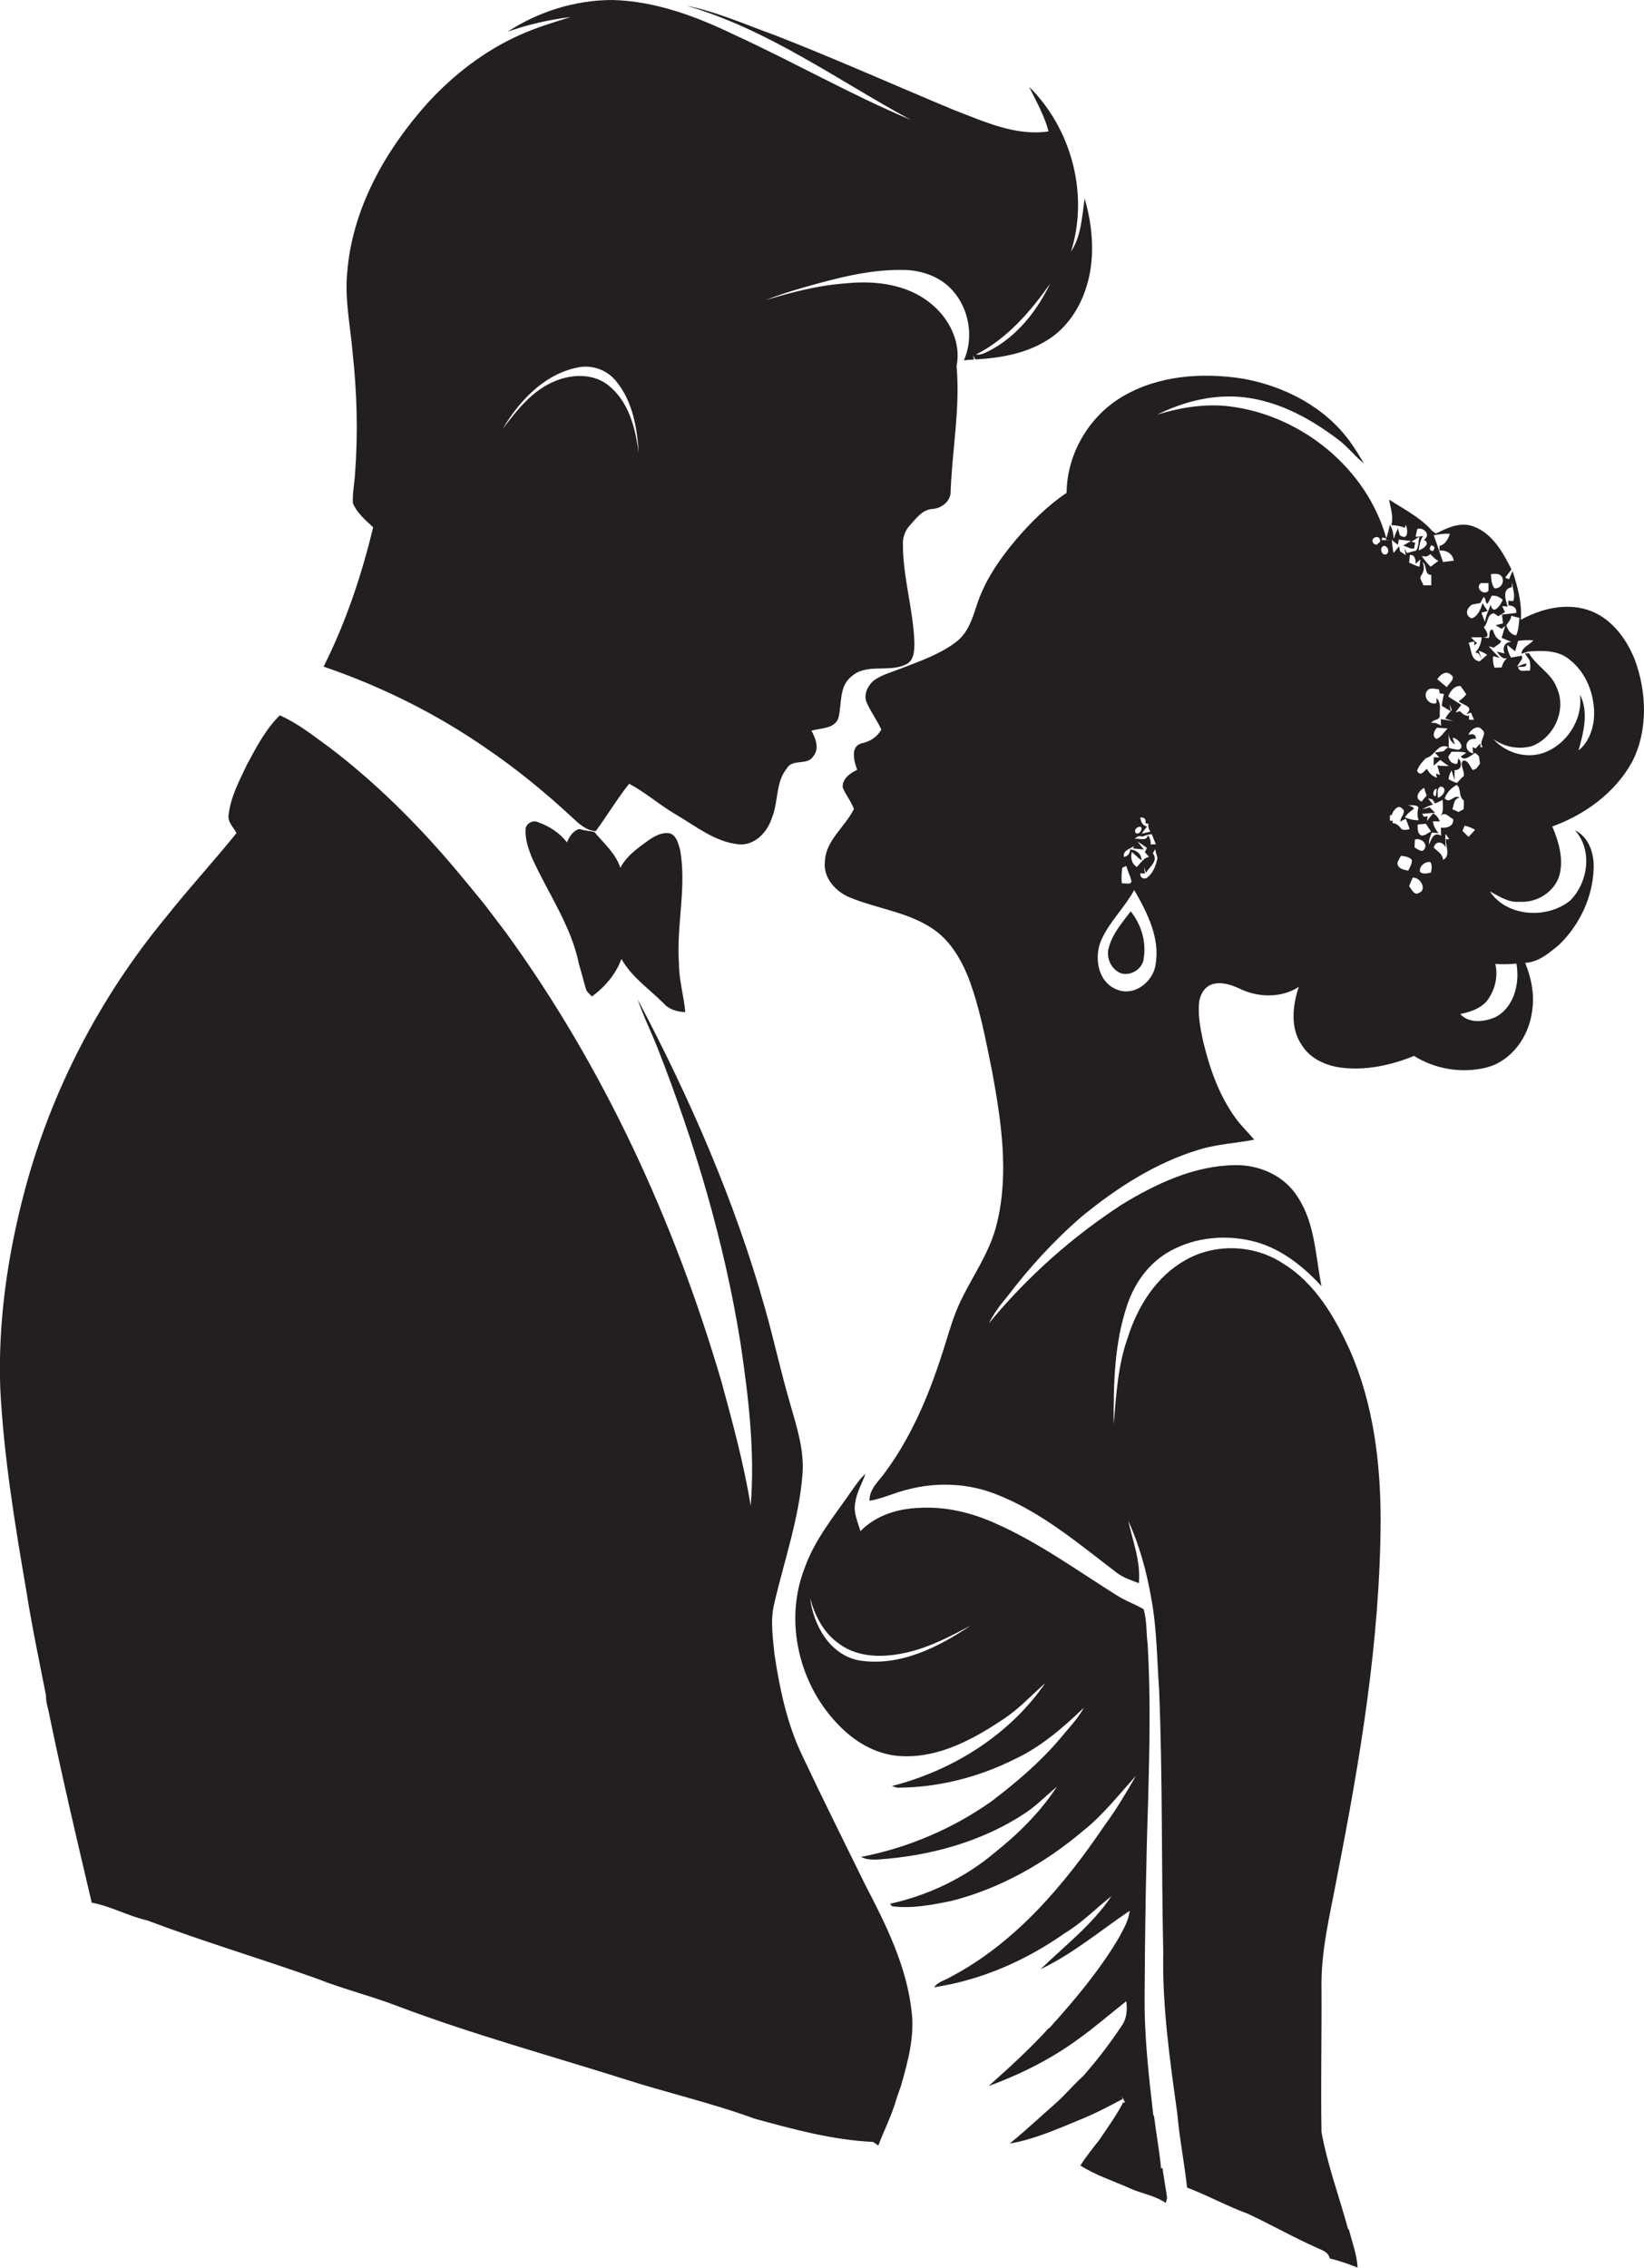
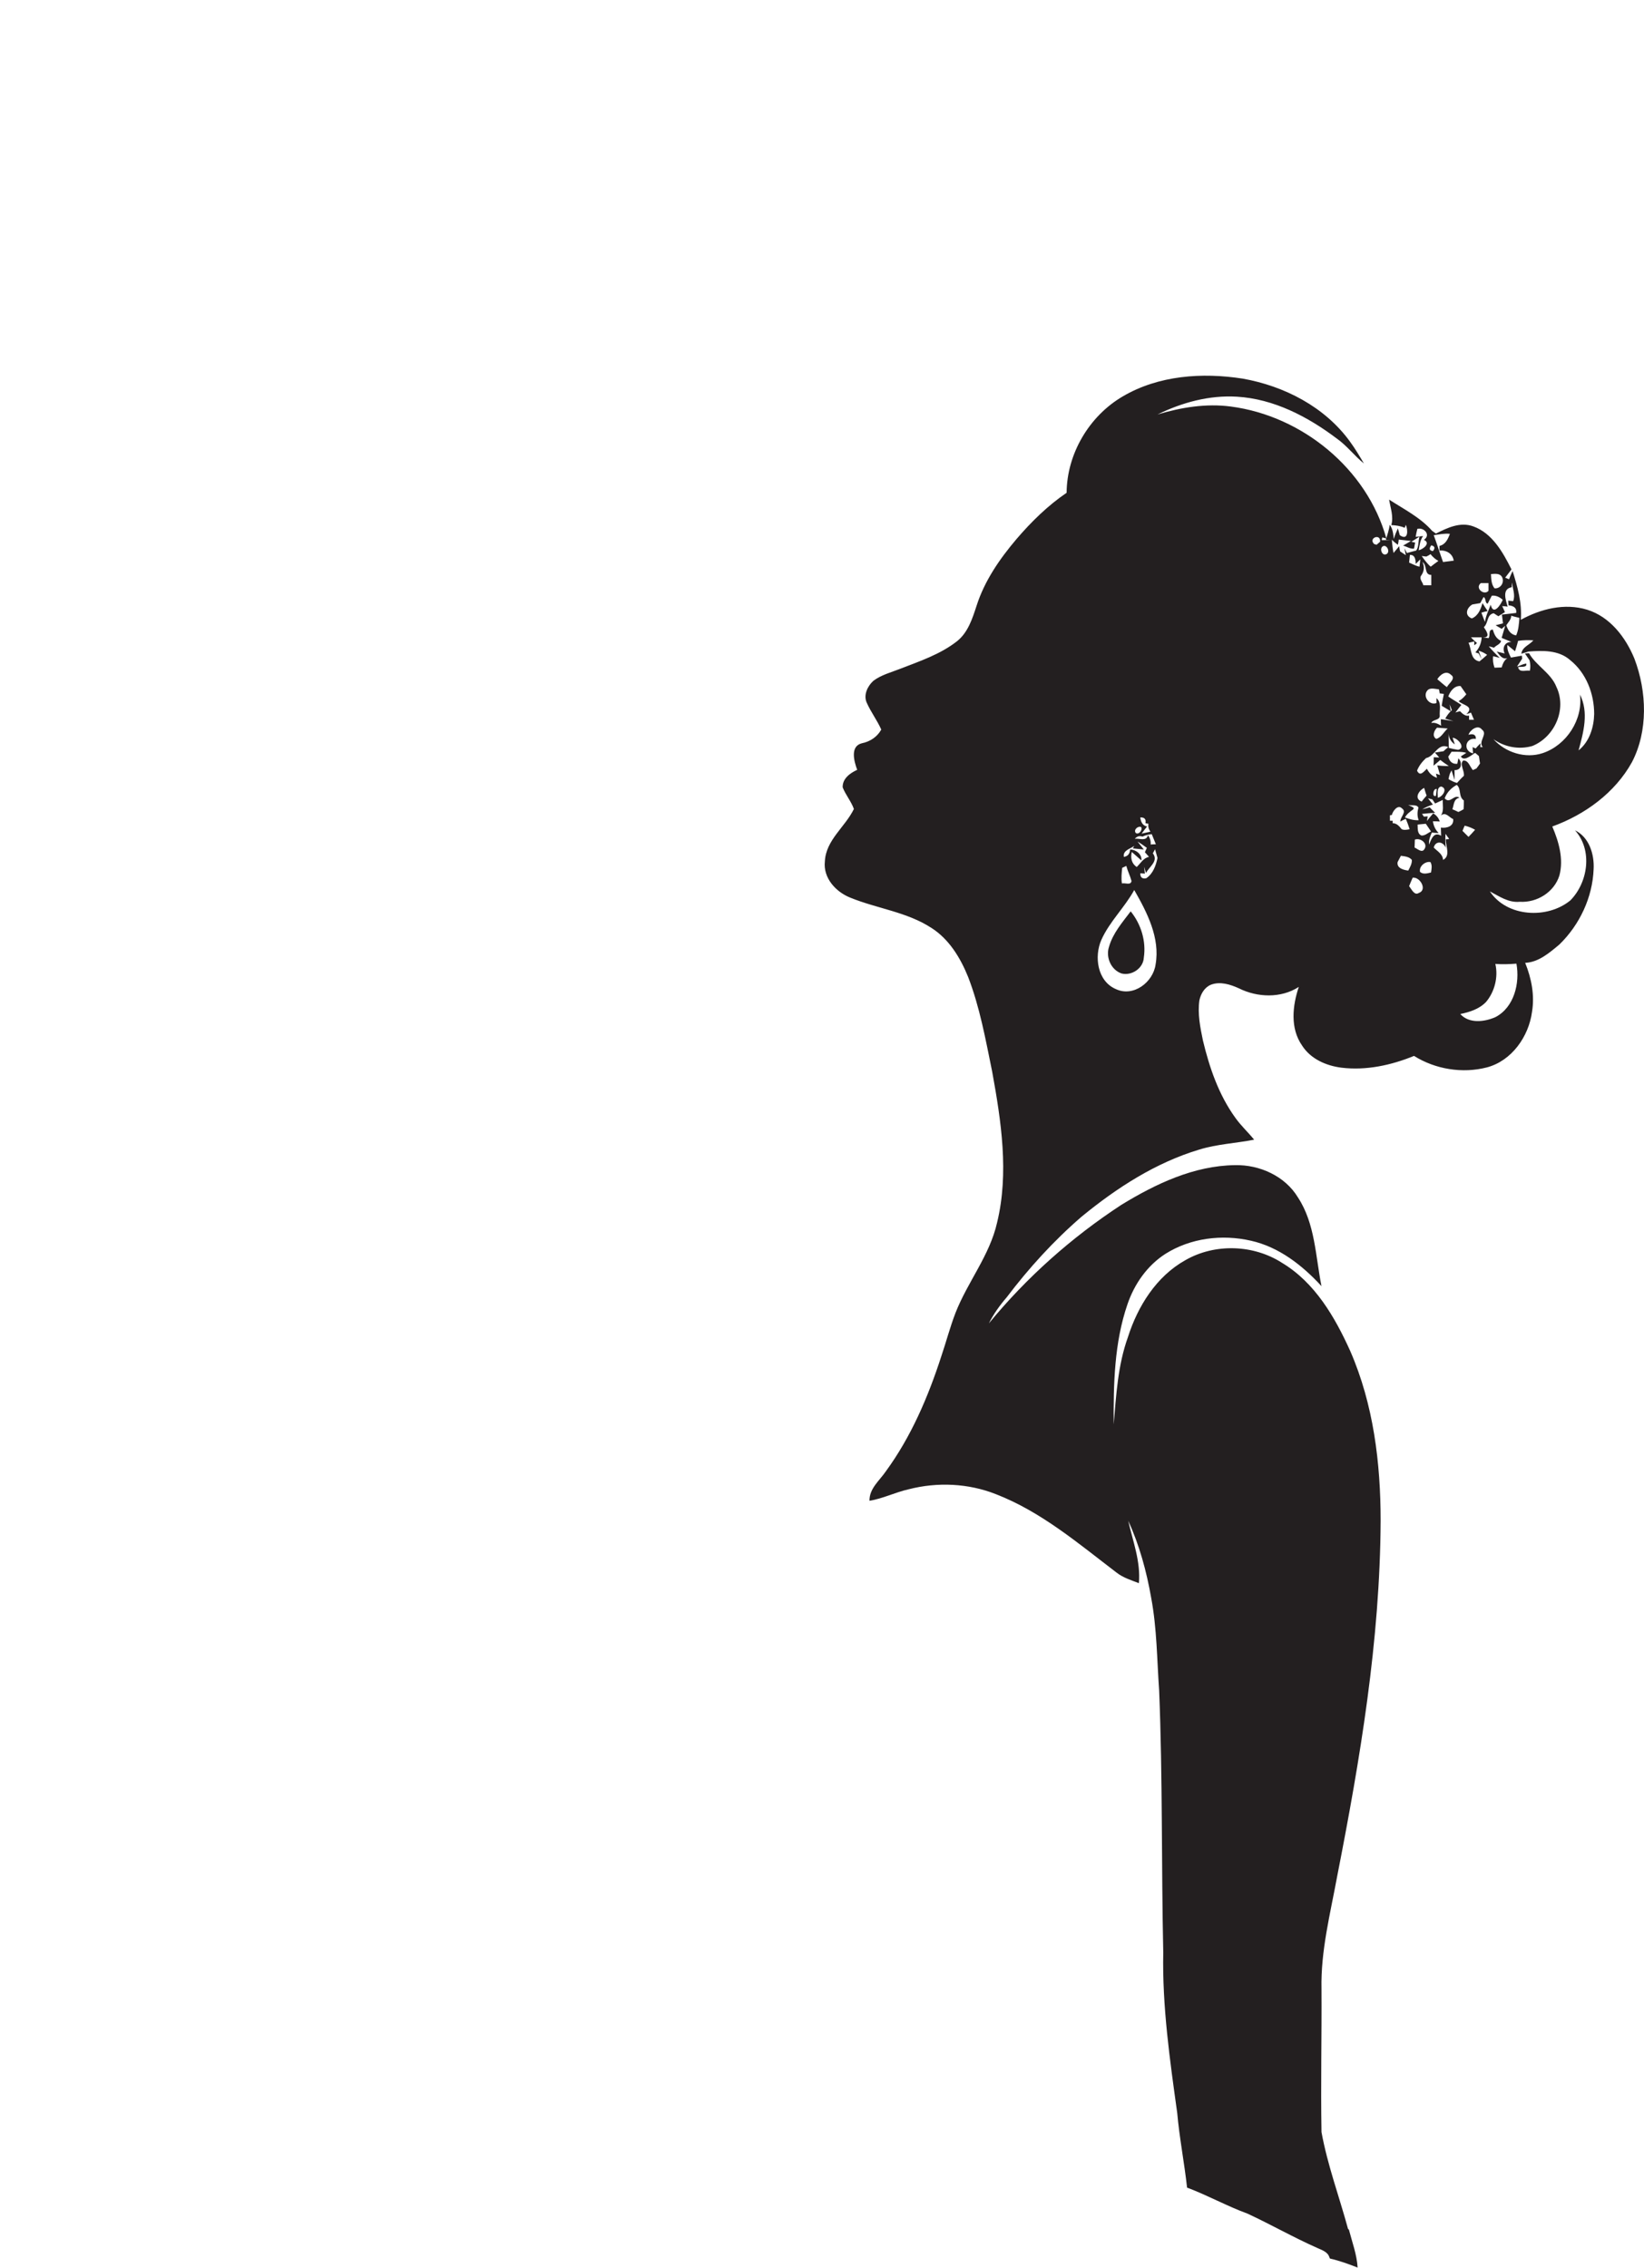
<svg xmlns="http://www.w3.org/2000/svg" version="1.1" id="Layer_1" x="0px" y="0px" viewBox="0 0 600.5 828.4" style="enable-background:new 0 0 600.5 828.4;" xml:space="preserve">
  <style type="text/css">
	.st0{fill:#231F20;}
</style>
  <g>
-     <path class="st0" d="M177.4,273.2c11.2,7.6,21.7,16.2,31.6,25.4c2.5,2.3,5.1,4.8,8.6,5c4.2-5.7,7.8-11.8,12.2-17.3   c6.1,3.2,11.3,7.9,17.2,11.3c7.2,4.2,14.1,9.9,22.7,10.8c5.9,0.6,10.5-4.3,12.2-9.5c2.5-5.9,1.3-13.1,5.5-18.2   c2-3.7,7.6-0.9,9.7-4.5c2.3-2.8,0.8-6.5-0.7-9.3c3.4-1,8.3-0.6,9.8-4.5c1.4-5.1,0.1-11.6,4.8-15.3c5.5-4.9,13.5-1.4,19.7-4.3   c3.2-1.3,3.3-5.1,3.3-8c-0.4-12.1-4.2-23.9-4.2-36c-0.1-2.6,0.9-5.2,2.7-7.1c2.3-2.5,4.5-5.6,8.2-5.8c3-0.2,6-2.4,6.5-5.5   c0.5-15.6,3.6-31.1,2.2-46.7c1.8-8.7-2.8-17.6-9.5-22.9c-8.5-7-20.3-8.4-30.9-7.3c-10,0.7-19.7,3.2-29.2,6.1   c4.6-1.9,9.3-3.3,14.1-4.7c11.7-3.3,23.6-6.5,35.9-6.3c6.8,0,13.9,2.5,18.4,7.8c5.9,6.8,7.5,17,3.9,25.2c0.9-0.1,2.8-0.2,3.7-0.3   l-0.5-1.6c0.3,0.4,0.7,1.2,1,1.6c8.8-0.5,17.8-2,25.5-6.6c7-4,12-11,14.6-18.6c3.8-10.8,2.9-22.8-0.2-33.6c-1,6.5-1.2,13.7-5,19.4   c6.6-20.9,0.2-44.9-15.3-60.2c2.6,5.3,5.6,10.5,7.1,16.3c-12,1.8-23.5-3.6-34.5-7.8c-21.9-9.1-43.5-18.8-65.6-27.4   c-10.6-3.8-21-8.5-32.1-10.7c29.7,8.6,55,27.1,81.9,41.7c-22.1-9.3-42.9-21.2-64.7-31.2C254.1,5.9,239.3,0.4,223.7,0   c-13.5,0-27,4.2-38.3,11.6c7.5-2.7,15.3-4.4,23.1-5.4c-6.4,2-12.8,3.9-18.9,6.7c-12.7,5.7-23.9,14.4-33.3,24.6   c-15.5,17.3-27.7,38.7-29.5,62.3c-0.9,9.8,1.2,19.4,2,29.1c1.6,14.6,2,29.3,0.9,43.9c-0.2,3.7-1,7.3-0.8,11   c1.5,3.6,4.6,6.2,7.4,8.8c-4.2,17.5-10,34.8-18.1,50.9C139.2,250.7,159.2,260.6,177.4,273.2z M383.6,103.6   c-4.8,9.9-12,19.1-21.8,24.3c-1.7,0.8-3.3,1.9-5.3,1.6C367.9,123.7,376.4,113.8,383.6,103.6z M210.7,134.3c5.3-1.3,11.1,0.8,14.4,5   c6,7.3,7.7,17.2,8.2,26.4c-1.1-9-3.5-18.8-10.9-24.8c-5.4-4.5-13.2-4.3-19.4-1.8c-8.4,3.3-14.1,10.6-19.4,17.6   C189.6,146.5,198.7,136.8,210.7,134.3z" />
    <path class="st0" d="M597,240.6c-3.2-7.8-8.9-15.3-17.3-17.9c-8.2-2.5-16.9-0.3-24.2,3.7c0.5-6.1-1.2-12.1-3-17.8   c-0.5,1-0.9,2-1.3,3l-1.4-0.6c0.8-1,1.5-2,2.3-3c-3.1-6.2-7-13.2-13.9-15.7c-4.8-1.8-9.5,0.5-13.7,2.6c-0.3-0.2-1-0.7-1.4-1   c-4.3-4.9-10.3-7.9-15.7-11.4c0.5,3.1,1.7,6.2,0.8,9.3c1.7,0.1,3.3,0.3,4.9,1l0.4-1.1c0.8,1.8,1,6-2.2,3.8l-0.7-2.5   c-0.6,1.3-1.1,2.5-1.5,3.9c-0.2-1.8-0.3-3.7-1.5-5.2c-0.2,1.9-0.9,3.7-1.4,5.5l1.9,0.1c-0.8,0-2.6,0-3.4,0l0.2-1l1.5,0.4   c-7.1-25.5-30.8-44.8-56.8-48.2c-9-1.2-18.2,0.3-26.8,2.9c9-4.4,18.9-7.1,29-6.5c13.5,0.8,25.9,7.3,36.5,15.3   c3.7,2.6,6.4,6.3,9.9,9.1c-1.6-2.7-3.2-5.4-5.1-8c-9.2-12.7-24-20.3-39.2-23c-14.8-2.3-30.7-1.2-43.8,6.5   c-12.3,7.2-20.4,21-20.5,35.2c-6.9,4.7-12.9,10.6-18.3,16.9c-6.2,7.3-11.7,15.3-14.6,24.4c-1.5,4.6-3.1,9.7-7.1,12.9   c-6.1,4.8-13.6,7.3-20.8,10.1c-3.3,1.3-6.9,2.2-9.8,4.4c-2.1,1.9-3.7,5.2-2.4,8c1.5,3.4,3.8,6.4,5.3,9.8c-1.5,2.7-4.1,4.4-7.1,5   c-4.4,1.1-2.8,6.7-1.7,9.7c-2.6,1.2-5.4,3.2-5.3,6.4c1.1,2.8,3.1,5.1,4.1,7.9c-3.2,6.6-10.2,11.3-10.6,19.1   c-0.7,6.1,4,11.2,9.3,13.3c9.8,4,20.7,5.2,29.7,11.1c6.4,4.1,10.5,10.9,13.3,17.8c4.3,11.1,6.4,22.9,8.8,34.6   c3.3,18.1,6.2,37.1,1.8,55.2c-2.7,12-10.8,21.7-15.2,33c-2,5.2-3.4,10.6-5.2,15.9c-4.8,14.8-11,29.3-20.2,41.9   c-2.3,3.4-6.1,6.3-6,10.8c4.9-0.8,9.4-3.1,14.3-4.2c10.5-2.7,21.8-2.2,31.9,1.8c16.5,6.4,30.1,18,44,28.6c2.4,1.9,5.4,2.8,8.2,3.9   c0.7-7.9-2.2-15.3-3.9-22.8c4.1,8.9,6.7,18.5,8.4,28.2c2.1,11.2,2.1,22.6,2.9,33.8c1.3,31.9,0.8,63.8,1.5,95.7   c-0.4,19.6,2.4,39.2,5.1,58.6c0.8,9.1,2.6,18.2,3.6,27.3l0.3,0.1c7.4,2.8,14.4,6.7,21.8,9.4c8.6,4,16.8,8.7,25.4,12.5   c1.7,0.8,3.9,1.4,4.5,3.5l0.2,0.4c3.5,0.8,6.8,2,10.1,3.3c-0.3-4.8-2-9.3-3.2-13.9l-0.3-0.2c-3.2-11.8-7.5-23.3-9.7-35.4   c-0.3-17.4,0.1-34.8,0-52.3c-0.3-13.9,3.2-27.4,5.7-41c8.4-42.8,15.7-86.2,15.9-130c0-21.1-2.6-42.5-11.1-62   c-5.6-12.4-12.9-25-24.9-32.2c-10.4-6.7-24.5-7.2-35.3-1c-10.6,5.9-17.4,16.8-21,28.1c-3.7,10.3-4.3,21.2-5.2,31.9   c-0.1-14.7,0.2-29.8,5-43.8c2.5-7.4,7.2-14.2,13.9-18.5c9.2-5.8,20.7-7.2,31.2-4.8c10.3,2.3,18.8,9,25.8,16.6   c-2.2-10.9-2.3-22.8-8.6-32.4c-4.7-7.8-14-12-23-11.8c-15,0.2-28.9,6.8-41.5,14.5c-18.2,11.9-34.6,26.5-48.4,43.3   c1.7-3.4,4-6.6,6.5-9.5c8.1-10.7,17.2-20.7,27.4-29.5c12.8-10.5,27-19.7,43-24.5c6.5-2,13.4-2.3,20-3.6c-2.2-2.7-4.8-5.1-6.8-7.9   c-6.1-8.4-9.5-18.3-11.9-28.3c-1-4.8-2-9.8-1.3-14.7c0.5-2.3,1.8-4.7,4.2-5.7c3.4-1.3,7.1-0.1,10.2,1.3c6.8,3.4,15.4,3.7,21.9-0.5   c-2.3,6.9-3.2,15.1,1.2,21.4c3.1,4.9,8.8,7.4,14.4,8.1c9,1.1,18.2-0.9,26.5-4.3c7.8,4.9,17.7,6.5,26.6,4.2   c9.1-2.4,15.3-11.3,16.5-20.3c1-6.1-0.2-12.2-2.5-17.9c4.9-0.2,8.9-3.7,12.5-6.7c7.4-7.2,12.1-17.2,12.5-27.5   c0.3-5.4-1.6-11.7-6.8-14.2c6.5,7.2,4.8,19-1.7,25.6c-8.4,6.9-23.2,6.1-29.4-3.3c3.4,1.8,6.8,4.2,10.9,3.8   c6.3,0.4,12.6-3.5,14.5-9.6c1.6-6-0.2-12.3-2.6-17.9c11.9-4.3,22.9-12.3,29.1-23.5C602,267.1,601.6,252.7,597,240.6z M418.4,300.7   l1.1,0.2c-0.2,1.1,0.1,2,0.7,2.9c-0.8,0.2-2.4,0.5-3.2,0.7c0.5-0.7,1.5-2,2-2.6c-1.7-0.3-2.3-1.8-2.5-3.3   C418,298.5,418.7,299.2,418.4,300.7z M416.8,302.1c0.7,1-0.8,2.9-1.9,2.2C413.9,303.2,415.6,301.6,416.8,302.1z M417.3,305.6   c1.1-0.5,2.2-0.8,3.4-0.9c0.5,1.2,1,2.5,1.5,3.7c-0.5,0-1.4,0-1.9,0.1c0.1-1.2-0.2-2.4-1-3.4c-0.6,2.4-3.2,1-4.8,1.3   C415.3,305.5,416.2,305.2,417.3,305.6z M414.3,309l-0.5,0.9c1.3,0.1,2.7,0.3,4,0.4c-0.6-0.7-1.7-2.2-2.3-2.9   c1.2,0.7,2.3,1.5,3.4,2.3c-0.2,0.4-0.5,1.2-0.7,1.6c0.4,0.4,1.1,1.3,1.5,1.7c-2.1,0.4-3.1,2.4-4.5,3.7c-1.9-1.3-2.3-3.3-1.8-5.5   c1.2,1,2.3,2.1,3.5,3.1c0.3-2.3-2.1-4-4.1-4c-0.1,1.6-0.9,2.5-2.3,2.7C410.1,310.6,412.8,310.1,414.3,309z M409.9,317   c0.4-0.2,1.1-0.5,1.5-0.7c0.5,1.9,1.4,3.6,1.9,5.5c-0.2,1.7-2.4,0.6-3.5,0.9C409.5,320.8,409.7,318.9,409.9,317z M422.1,352.3   c-0.9,6.5-8.1,12-14.5,9c-6.8-2.9-8-11.9-5.3-18c3-6.7,8.5-11.8,12-18.2C419,333.3,423.8,342.6,422.1,352.3z M418.7,320.8   c-1.5,0.3-2.2-0.3-2.2-1.8l1.7,0.1c-0.1-0.6-0.2-1.8-0.3-2.5c0.2,0.6,0.5,1.7,0.7,2.3c1.1-2.3,4.7-4.3,2.5-7.2   c0.2-0.4,0.6-1.1,0.8-1.5c0.2,0.8,0.7,2.4,0.9,3.2C422.2,316.2,421.2,319.1,418.7,320.8z M548.7,210.9c0.9,2-0.7,4.2-2.8,4   c-1.2-1.5-1.2-3.4-1.3-5.2C546.1,209.6,547.9,209.3,548.7,210.9z M540.9,213c0.7,0,2.1,0,2.8,0c0,0.7,0,2.1,0,2.8   C542.1,217.7,538.6,214.8,540.9,213z M537.8,220.8c1-0.2,1.9-0.3,2.9-0.5c0.3-0.6,0.9-1.7,1.2-2.2c1,0.4,0.4,2.2,1.5,2.4   c0.5-1,1-1.9,1.5-2.9c1.5-0.2,2.9,0.5,4,1.5c-0.7,1.7-3.4,6-4.4,1.8c-0.8,2.1-1.8,4.1-2.1,6.3c-0.4-1.1-0.9-2.3-1.3-3.4   c0.6-0.2,1.7-0.5,2.3-0.6c-0.7-1-1.3-1.9-1.9-2.9c-0.6,2.2-1.6,4.7-3.9,5.6C534.8,224.8,535.7,222,537.8,220.8z M540.1,238.7   l1.1,2.1c-0.3-0.8-0.8-2.3-1.1-3.1c1.1,0.3,2.1,0.8,3.1,1.5c-0.9,0.8-1.8,1.6-2.8,2.4c-3.4-0.6-2.8-4.4-4-6.8   c0.5-0.1,1.6-0.4,2.1-0.5v1.4c0.3-0.2,0.8-0.6,1-0.8c-0.8-0.7-1.5-1.3-2.2-2.1c1,0,2.9,0,3.9,0c-0.1,2.1-0.9,4-2.3,5.5L540.1,238.7   z M541.6,272.9h-0.9l0.1-1.4c-0.5,0.5-1.4,1.4-1.8,1.9l-1.1-0.5c0,0.6,0.1,1.8,0.2,2.3c-3.8-0.8-3-5.9,1-5.3c0-1.8-1.3-1.9-2.7-1.5   c0.5-1.7,3.4-3.9,4.9-1.9C543.6,268.1,539.8,270.8,541.6,272.9z M538,281.3c-1.1-1.2-1.6-3.6-3.5-3.5c-1.5,1.2,0.5,3.8,0.2,5.6   c-0.9,0.8-1.7,1.7-2.5,2.6c-1.1-0.3-2.1-0.8-3.1-1.4c0.1-0.7,0.3-1.4,0.5-2l0.6-1.2c0.3,0.9,0.8,2.6,1.1,3.5c0-1.2,0-2.4,0-3.6   c2.7,0.1,2.9-2.8,1.4-4.3l-0.4,2c-1.9,0.2-2.9-1-3.3-2.6c0.3-0.5,0.9-1.3,1.2-1.8c1.8,0,3.7-0.1,5.4,0.4c-0.5,0.3-1.5,1-2,1.3   c1.1,2,3.8-0.4,5.2-1.3c0.4,0.3,1.1,0.9,1.4,1.2c0.1,0.7,0.3,2,0.4,2.7c-0.3,0.5-1,1.4-1.3,1.8C539.1,280.8,538.4,281.1,538,281.3z    M538.8,303.1c-0.8,0.9-1.6,1.8-2.4,2.6c-0.7-0.7-1.5-1.5-2.2-2.2c0.2-0.5,0.6-1.5,0.8-1.9C536.3,301.9,537.6,302.4,538.8,303.1z    M525,279.6c0.3,1.2,0.7,2.3,1,3.5l-1.5-0.5l0.4,1.5c-1.7-0.5-2.9-1.7-3.7-3.3c-1.2,1.1-2.5,3-3.6,0.7c0.7-1.8,1.9-3.3,3.3-4.6   c3.2-0.6,4.3-5.7,8.1-4l-0.6,0.5l-0.6,0.5l-0.5,0.5c-0.8,0.1-2.4,0.4-3.2,0.5c0.4,0.4,1.2,1.3,1.6,1.8c-0.5,0-1.5-0.1-2-0.1   c0,0.8,0,2.3-0.1,3.1c0.8-0.7,1.7-1.4,2.5-2.1c1,0.8,2,1.5,3.1,2.2h-1.3C527.2,279.8,525.7,279.7,525,279.6z M525.2,291.4   c0-1.3-0.5-3.8,1.2-4.1C529,288,526.9,291.1,525.2,291.4z M524.8,288.2c-0.1,0.6-0.2,1.9-0.3,2.5   C523,291.4,523.4,287.9,524.8,288.2z M514.4,294c1.1,0.4,3.1-0.3,3.7,1c-0.4,1.5-0.5,3.1,0.1,4.6c-1.8,0.1-3.4-0.4-5-1   c0.6-1.2,1.7-2,2.8-2.8C517.3,294.9,514.9,294.5,514.4,294z M516.8,306.7c2.1-0.8,5,1.5,3.4,3.6c-0.9,1.3-2.5-0.3-3.5-0.7   C516.7,308.9,516.8,307.4,516.8,306.7z M519.2,305.2c-1.6-0.7-1.3-2.6-1.4-4c0.7-0.1,2.2-0.2,3-0.3c0.6,0.9,1.2,1.8,1.9,2.8   C521.5,304.3,520.5,305.3,519.2,305.2z M520.2,287.8c0.2,0.7,0.6,2.1,0.9,2.8c-0.5,0.6-1.4,1.6-1.8,2.2   C516.4,291.7,518.2,288.8,520.2,287.8z M514.7,205.5c0.1-0.7,0.2-2.1,0.3-2.8c1.9-0.1,2.1,1.8,2.1,3.3c0.4-0.4,1.3-1.3,1.7-1.7   c-0.1,0.7-0.2,2-0.3,2.7C517.1,206.7,515.9,206,514.7,205.5z M519.6,205.3c1.8,1.2,0.5,4.7,3.2,4.7c0,1.3,0,2.5,0,3.8   c-0.7,0-2.2,0-2.9,0c-0.2-1.1-1.5-2.2-0.9-3.4C520.2,208.8,520.4,207.1,519.6,205.3z M525.6,251.8l0.3,1.5c0.4,0,1.1,0.1,1.5,0.2   c-0.3,1.4-0.6,2.9-0.8,4.3c0.8,0.5,2.5,1.5,3.3,2l-0.4-2.5c0.3,0.7,0.6,1.4,0.8,2.1c-1,0.9-1.8,2-2.4,3.1c0.8,0.2,2.2,0.7,3,0.9   c-1.1-0.2-3.4-0.5-4.6-0.7c0,0.6,0,1.8,0.1,2.4c-1.1-0.7-2.3-1.3-3.6-1c0.6-1.4,2.9-0.9,3.1-2.5c-0.2-2.3,0.8-4.8-1.2-6.6v1.8   c-2.6,1-5.1-2.4-3.4-4.5C522.3,251,524.2,251.7,525.6,251.8z M525,248.1c1-1.6,3.2-3.4,5-1.6c2,1.3-0.9,3.2-1.5,4.5   C527.3,250.1,526.2,249.1,525,248.1z M530.6,269.5c1.8,0,5,3.7,2,4.4c-1.2-0.2-2.3-0.4-3.4-0.7c0-1.9-0.1-3.7-0.1-5.6   c0,1.8,0.8,3.3,2.3,4.3L530.6,269.5z M528.8,266.1c-1.4,1.2-2.3,3.3-4.2,3.8c-1.6-1-0.8-3,0.3-4.1   C526.2,265.9,527.5,266,528.8,266.1z M535.6,253.6c-0.8,1-1.7,1.9-2.8,2.5c1.3,1.5,6,1.8,2.8,4.8l1.7-0.6c0.4,0.9,0.7,1.8,1.1,2.6   c-0.4,0-1.3,0-1.8,0v-1.5c-1.4,0.3-2.4-0.7-3.3-1.6c-0.4,0.1-1.3,0.3-1.7,0.5c0.7-0.9,1.4-1.9,2.2-2.8c-1.6-1.1-3.3-2-4.8-3.1   c0.7-1.9,2.2-4,4.5-3.8C534.2,251.6,534.9,252.6,535.6,253.6z M529.6,195c-0.7,1.9-1.6,3.9-3.8,4.4v1.7c2.5-0.2,4.8,1.1,5.2,3.7   c-1.3,0.2-2.6,0.3-3.9,0.5c-1.2-3.3-2.2-6.6-3.4-9.8C525.7,195.2,527.6,194.8,529.6,195z M522.8,199.2c1.3,0.3,1.5,1,0.6,2.1   C522.1,201.1,521.9,200.4,522.8,199.2z M522.5,202.4c0.8,1,1.8,1.9,2.9,2.5c-1,0.7-1.9,1.4-2.8,2.1c-1.3-1.1-2.3-2.5-3.3-3.9   l1.7,0.2C521.4,203.1,522.2,202.7,522.5,202.4z M517.7,193.2c2.4-0.7,5.1,2.2,2.4,4c2.7,1.2-0.4,3.5-1.9,3.8   c0.3-1.8,0.5-3.6,1.6-5.2c-0.7,0.1-2,0.2-2.7,0.3C517.2,195.4,517.5,194,517.7,193.2z M510.6,199c0.1-0.5,0.3-1.4,0.3-1.9   c1.1,0.1,3.4,0.4,4.5,0.5c-0.7,0.4-2.2,1.3-2.9,1.7c1.3,0.3,2.6,1.3,4,1.1c0.1-0.5,0.3-1.6,0.4-2.2l-1.4-0.3c0.8-0.5,2.3-1.4,3-1.9   c-0.5,1.6-0.2,3.7-1.2,5.1c-1.1,0.3-2.3,0.6-3.4,0.9c-0.2-0.4-0.7-1.3-0.9-1.7l0.5,2.5l-2.1-1.4c-0.1-0.5-0.3-1.4-0.3-1.9   c-0.7,0.8-1.4,1.7-2.1,2.5c-0.3-1.6-0.5-3.3-0.6-4.9C508.9,197.8,510.1,198.6,510.6,199z M504.1,197.9c-0.3,0.3-1,0.8-1.3,1.1   l-0.9-0.3C499.7,196.5,504.4,194.7,504.1,197.9z M506.6,202.3c-1.5,1.1-2.8-1.5-1.7-2.6C506.3,198.5,507.9,201.3,506.6,202.3z    M508.7,299.8h-1c0-0.5,0-1.5,0-2l0.7-0.1c0.3-1.4,2.2-4,3.7-2.4c1.9,1.3-0.7,3.1-0.6,4.8c0.5-0.3,1.5-0.8,2-1   c0.5,1.2,1,2.5,1.4,3.8c-1,0.2-2,0.4-2.9,0c-0.9-1.1-1.8-2.2-3.3-2.2V299.8z M510.5,314.9c0.3-0.6,0.9-1.7,1.2-2.3   c1.4,0.2,3,0.3,4,1.5c0.1,1.4-0.7,2.7-1.3,3.9C512.8,317.8,510.1,317.2,510.5,314.9z M518.2,326.2c-1.6,1-2.6-1.4-3.5-2.5   c0.4-1,0.8-2,1.3-3.1C518.7,320.2,521.5,325.1,518.2,326.2z M522.7,318.7c-1.3,0.3-2.8,0.8-4-0.2c-0.5-2,1.9-4,3.8-3.6   C523.2,316.1,522.9,317.5,522.7,318.7z M527.1,314.1c-0.1-2.1-2-3.1-3.4-4.5c0.6-2.5,3.4-2.4,4.4,0.1c-0.2-1.7-0.2-3.4-0.1-5.1   c0.2,0.2,0.5,0.7,0.7,1c0.2,0.2,0.5,0.6,0.6,0.9l-1.2,0.1C528.1,309.2,529.9,312.7,527.1,314.1z M526.3,302.3c0,0.8,0.1,2.3,0.1,3   c-2.6-1.7-3.6,1.2-4.4,3.2c-0.2-1.6,0.4-3,1-4.4c0.6,0.1,1.9,0.2,2.5,0.2c-1.2-1.2-1.9-2.7-2.1-4.3c0.6,0,1.8,0,2.5,0.1   c-0.4-1.3-1.2-2.3-2.4-3c-0.8,0.9-1.6,1.9-2.3,2.8l0.3-1.7l-1.4,0.1c-0.2-0.3-0.5-0.8-0.7-1c1.6-0.2,3.2-0.3,4.8-0.4   c-0.5-0.5-1.5-1.5-2-2c-0.9,0.3-1.8,0.5-2.7,0.7c1.2-0.7,2.5-1.3,3.9-1.7l-1.8-2.3l1.6,0.4l1,1.5c0.7-0.3,2.1-1,2.8-1.3   c-0.1,1.9,0.5,4-0.7,5.7c1.8-1.5,3,0.7,4.5,1.3C531.1,301.8,528.5,302.6,526.3,302.3z M530.5,295.6c0.6-1.5,0.4-3.8,2.6-4.2   c-1.9-1.5-3.5,2.5-5.4,0.2c0.8-2.2,2.4-3.8,4.4-4.9c1.8,1.5,0.5,4.2,2.6,5.7c0,1.1,0,2.1-0.1,3.2c-0.5,0.3-1.4,0.8-1.9,1   C532.1,296.3,531,295.8,530.5,295.6z M546.2,352.1c2.6,0.2,5.2,0.1,7.7-0.1c1.3,7.1-0.8,15.9-7.6,19.5c-4,1.8-9.7,2.5-12.9-1.1   c3.4-0.7,6.9-1.8,9.4-4.4C546,362.2,547.3,356.8,546.2,352.1z M543.8,236.1c0.5,0.1,1.4,0.3,1.9,0.5c0.8-0.9,2.4-1.3,2.6-2.5   c-1.8-0.8-2.5-2.3-3-4.1c-1.9-0.1-0.8,2.2-1.6,3.1c-0.5-0.1-1.7-0.2-2.2-0.3c3.3,0.3,1.3-2.5,0.5-3.7c1.7-1.5,1-4.6,3.6-5.1   c0.4,0.3,1.3,0.8,1.7,1.1c0.6-0.4,1.8-1.1,2.4-1.5c-0.2-0.5-0.7-1.6-1-2.2c0.5,0,1.5,0.1,2,0.2c-0.7-2.4-2.2-6.5,1.5-7.1   c0-0.4,0-1.3,0.1-1.7c0.2,2.2,1.3,4.6,0.4,6.8l-1.8-0.2l0.1,1.7c1.7,0.2,3.1,0.8,2.8,2.8c-1.7,0.2-3.5,0.4-5.2,0.6   c0.1,0.8,0.3,2.4,0.4,3.2c-0.7,0.2-2,0.5-2.7,0.7c0.7,0.4,1.4,0.8,2.2,1.3c0.3-0.3,1-0.8,1.3-1.1c-0.3,1.1-1,3.3-1.3,4.4   c1.2,0.5,2.4,1,3.6,1.5c-2.4-0.1-3.5,2.1-2.5,4.2l-2.9-0.7c1,1.2,2,3,3.9,2.4c-1.2,0.8-1.7,2.1-2.1,3.4c-0.6,0-1.9,0.1-2.6,0.1   c-0.5-1.4-0.7-2.8-0.5-4.2l2.4,0.6C546.3,238.9,545,237.5,543.8,236.1z M555,225.7c-0.2,2.2-0.3,4.4-1.2,6.4c-2-0.3-3-1.9-3.6-3.7   c0.7-1.1,1.8-2.1,1.8-3.5C552.8,225.2,554.3,225.5,555,225.7z M576.6,274.1c1.8-6.6,3.8-13.9,0.5-20.4c1.2,9.1-4.9,18.5-13.6,21.4   c-6.3,2.1-13.6-0.2-18-5.1c4.1,2.9,9.3,3.9,14.2,2.5c8.2-3.3,12.7-13.5,8.8-21.6c-2-5.1-7.4-7.7-10-12.3l-1.5,0.1   c0.4,0.6,1.3,1.9,1.7,2.5c0.3,1.3,0.4,2.5,0.1,3.8c-1.5-0.3-3.8,0.9-4.3-1.3c0.8-0.3,3.4,0.3,3-1.3c-1.2,0.1-2.3,0.8-3.4,1.1   c0.5-0.7,1.4-2.2,1.9-2.9l-0.1-1.1c-1.3,0.2-2.6,0.5-4,0.7c-0.7-1.4-1.5-2.9-1.3-4.6c0.7,0.6,2.1,1.7,2.8,2.3   c0.4-1.3,0.8-2.5,1.1-3.8c1.8-0.3,3.7-0.3,5.6-0.2c-1.4,1.7-4.1,2.4-4.4,4.9c0.7-0.2,2-0.6,2.6-0.8c5.1-0.4,11-0.6,15.2,3.1   c5.9,4.7,8.8,12.3,8.8,19.7C582.2,265.6,580.6,270.9,576.6,274.1z" />
-     <path class="st0" d="M316,688.4c-7.7-15.7-15.5-31.3-22.9-47c-5.6-11.6-8.3-24.4-10.2-37.1c-0.6-6.1-1.6-12.4-0.1-18.5   c3.6-15.6,9-30.9,10.3-47c0.8-9-2.1-17.6-4.5-26.1c-3.4-11.6-5.9-23.3-9.2-34.9c-11-39.2-27.5-76.8-46.5-112.8   c2.1,6.2,5,12,7.4,18.1c13.6,34.7,24.3,70.7,30.2,107.6c2.9,19.6,5.3,39.5,3.7,59.3c-2.5-15.3-6.6-30.4-10.7-45.4   c-17.1-58.3-42.8-114.5-78.6-163.8c-2.5-3.3-5-6.6-7.5-9.9c-4-5-8.1-9.9-12.2-14.8c-13.5-15.8-28.3-30.5-44.9-43.1   c-5.8-4.2-11.5-8.8-18.1-11.7c-5.2,5.1-8.6,11.7-12,18c-2.8,5.9-6,11.9-6.7,18.4c-0.4,2.6,1.8,4.5,2.9,6.6   c-8.5,10.5-17.6,20.4-26,31c-23.9,29-41.6,63-51.3,99.3c-6.3,23.7-9.9,48.2-9,72.8c1.3,24.7,5.3,49.2,9.5,73.6   c2,12.8,4.7,25.6,7.2,38.3c-0.1,2.7,1,5.3,1.4,8c4.7,22.7,10,45.2,15.3,67.7c7,1.3,13.3,4.9,20.3,6.5c20.4,7.7,41.3,13.9,61.8,21.2   c9.8,3.9,20.1,6.4,29.9,10.2c26.8,10.1,54.5,17.7,81.8,26.3c16,5.2,32.5,8.9,48.3,14.7c14.2,3.9,28.5,7.8,43.3,8.5   c0.5,0.3,1.4,1,1.9,1.3c1.9-4.9,4.2-9.6,5.9-14.6c0.7-2.4,1.5-4.8,2.4-7.2c2.5-8.8,5-17.8,3.9-27C331.2,718.2,323.6,703,316,688.4z   " />
-     <path class="st0" d="M248.4,310.3c-0.7-2.2-1.3-5.2-3.8-5.9c-2.8-0.5-5.5,1-7.8,2.6c-3.9,2.8-8,5.7-10.2,10   c-1.7-5.3-6.1-9-9.5-13.1c-1.8-0.4-3.7-0.5-5.5-1.1c-2.3,0.7-3.6,2.7-4.5,4.9c-2.6-3.4-6.4-5.9-10.4-7.3c-1.8-1-4.4,0.2-4.7,2.3   c-0.3,3.7,1,7.4,2.4,10.8c5.8,12.9,14.3,24.7,17.1,38.8c1,3.2,1.7,6.4,2.7,9.5c0.6,0.8,1.3,1.5,2,2.2c3.7-2.7,7-6.2,9.2-10.2   c0.6-1.1,1.1-2.3,1.6-3.5c3.7,6.6,10.1,10.9,15.4,16.2c2,2.3,5,3.1,7.9,3.2c-0.5-5.9-2.3-11.7-2.3-17.7   C247,337.9,250.9,324.1,248.4,310.3z" />
    <path class="st0" d="M405.1,345.8c-1.3,3.8,0.7,8.5,4.6,9.8c3.7,0.9,7.9-1.9,8.1-5.8c0.9-6-1-12.2-4.8-16.9   C409.9,337,406.5,340.9,405.1,345.8z" />
-     <path class="st0" d="M424.1,792.1c-0.6-6.5-1.8-12.9-2.6-19.3l-0.2,0.1c-1.7-14.7-3.4-29.4-3.2-44.2c0.1-24,0.5-48,1.3-72   c0.5-18.7,0.9-37.4-0.2-56.1c-0.6-4.3-0.2-8.7-1.5-12.8c-3.2-1.9-6.8-3.1-10-5.2c-14.5-9.1-28.4-19.2-44-26.1   c-8.8-4-18.4-6.3-28.1-5.7c-7.8,0.3-15.8,2.8-21.3,8.5c-1-3.4-2.7-6.9-1.9-10.5c0.5-3.7,2.5-6.9,3.7-10.4c-1.8,1.5-3.1,3.5-4.5,5.4   c-6.4,9.4-13.9,18.2-17.7,29c-7.7,19.6-1.9,43.2,13,57.9c6,6.1,14.1,10.6,22.9,10.8c13.6,0.5,26.1-6.4,37.1-13.8   c5.5-3.7,10-8.6,14.9-12.9c-13.1,19-33.8,31.9-56,37.6c0.5,0.2,1.5,0.5,1.9,0.6c14.9,0,29.7-3.8,42.9-10.4   c9.6-4.5,17.7-11.5,25.3-18.8c-2.3,4.2-5.7,7.6-8.7,11.3c-7.4,8.7-16.1,16.1-25.2,23c-14.2,10-30.5,16.9-47.5,20.2   c3.2,1.6,6.9,0.8,10.3,0.6c17.4-1.7,34.8-6.8,49.5-16.5c4.3-2.8,7.8-6.5,11.7-9.7c-6,9.2-14,17.1-22.5,23.9   c-11,9.3-24.3,15.7-38.4,18.8l0.7,0.9c7.2,1,14.6-0.5,21.6-1.9c17.8-4.5,34.3-13.8,48.3-25.7c7.3-5.8,13-13.2,19.2-20   c-3.5,6.1-7.1,12.2-11.3,17.9c-14.9,22-32.7,43.1-56.5,55.6c-2,1.2-4.5,1.7-5.9,3.7c17.3-2.6,33.6-9.8,47.8-19.8   c6.3-3.8,11.3-9,17-13.5c-7,10.4-17,18.1-25.9,26.7c11.8-5.6,21.8-14.1,32.5-21.3c-0.3,3.6-2.3,6.7-3.9,9.8   c-7.1,12-16.1,22.7-25.4,33h-0.2c-6.8,7.5-14.4,14.4-22,21.2c11.4-4.2,22.5-9.7,32.4-16.9c6.2-4.4,11.9-9.4,17.9-14.1   c0.4,3.1,0.2,6.4-1.7,9c-4.3,6.5-9,12.6-14.1,18.4c-3.5,3.1-6.5,6.8-10,9.9c-5.6,4.9-11,10-16.8,14.7c8.8-1.5,17.2-5.2,25.4-8.6   c5.5-2.2,10.7-4.9,15.9-7.7l-0.4-1.1c0.3,0.6,1,1.8,1.3,2.5l-0.7-0.2c-2.5,4.8-5.7,9.2-8.7,13.7c-2.4,3-4.8,6.1-7,9.4   c5.6,3.6,12,5.6,18,8.3c4.3,2,9.2,2.6,13.2,5.4c0.1-0.4,0.4-1.3,0.5-1.8c-0.5-3.7-1.2-7.4-1.7-11L424.1,792.1z M313.7,606.5   c-10.6-2.1-16.5-12.7-17.8-22.7c1.8,6.5,5,12.8,10.7,16.7c7.2,5.3,16.8,5,25.1,3c8.1-1.9,15.5-5.8,22.8-9.7   C342.6,601.8,328.5,608.9,313.7,606.5z" />
  </g>
</svg>